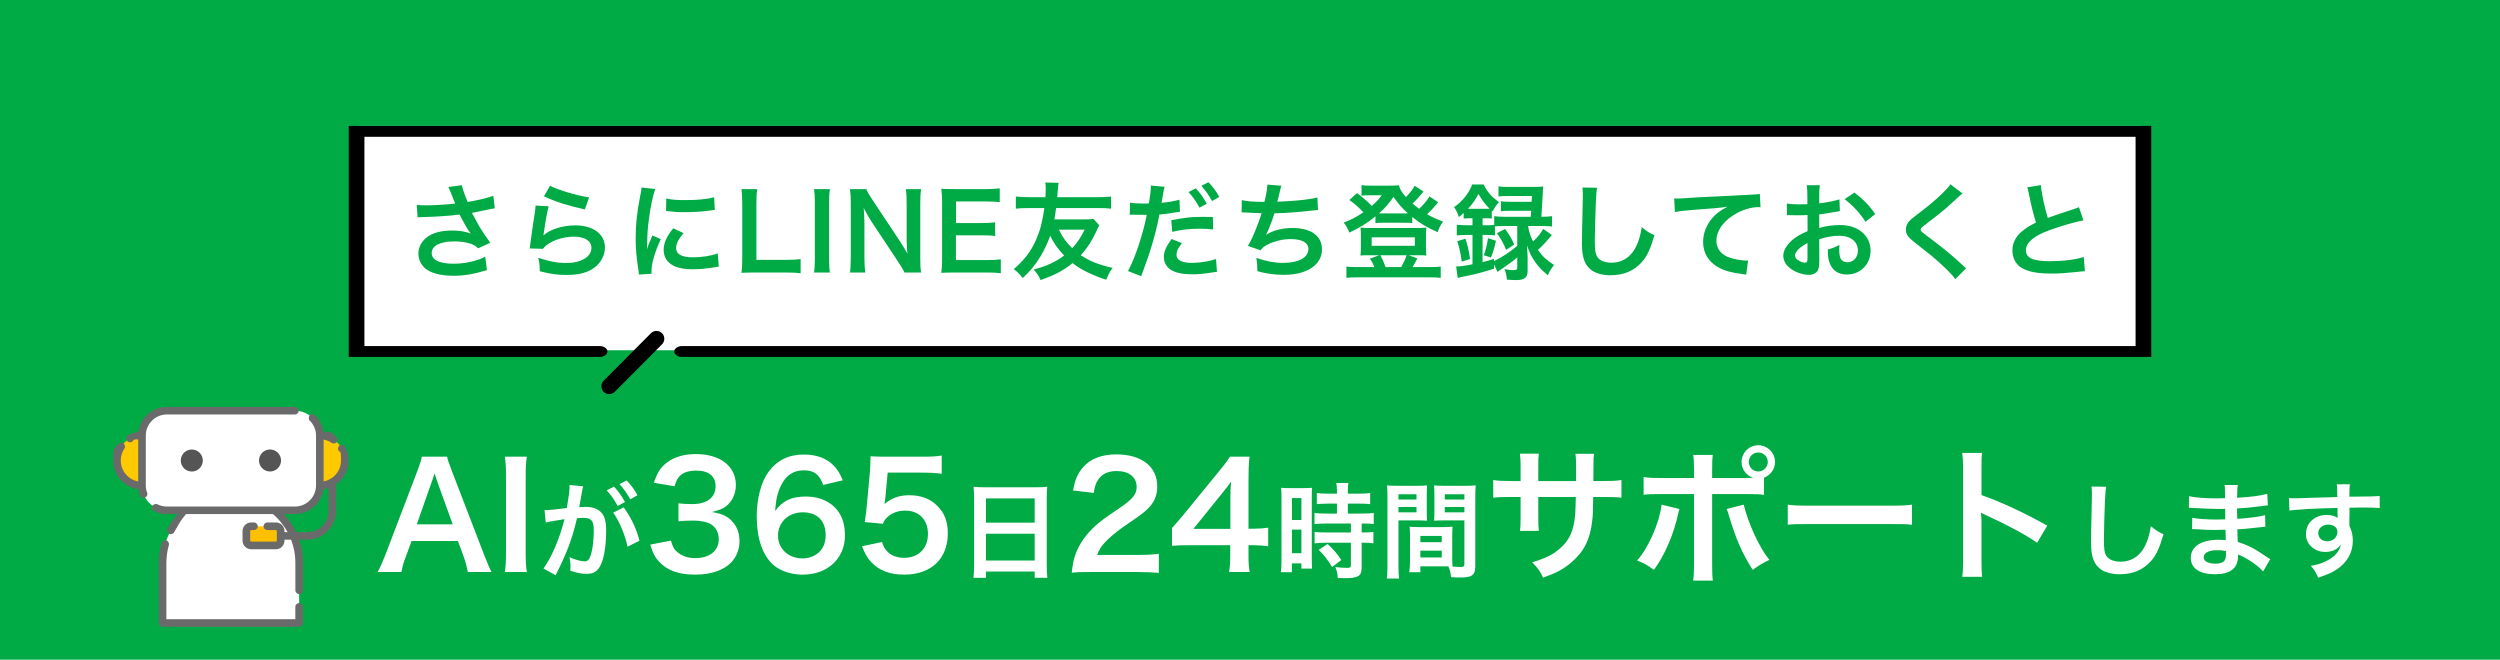
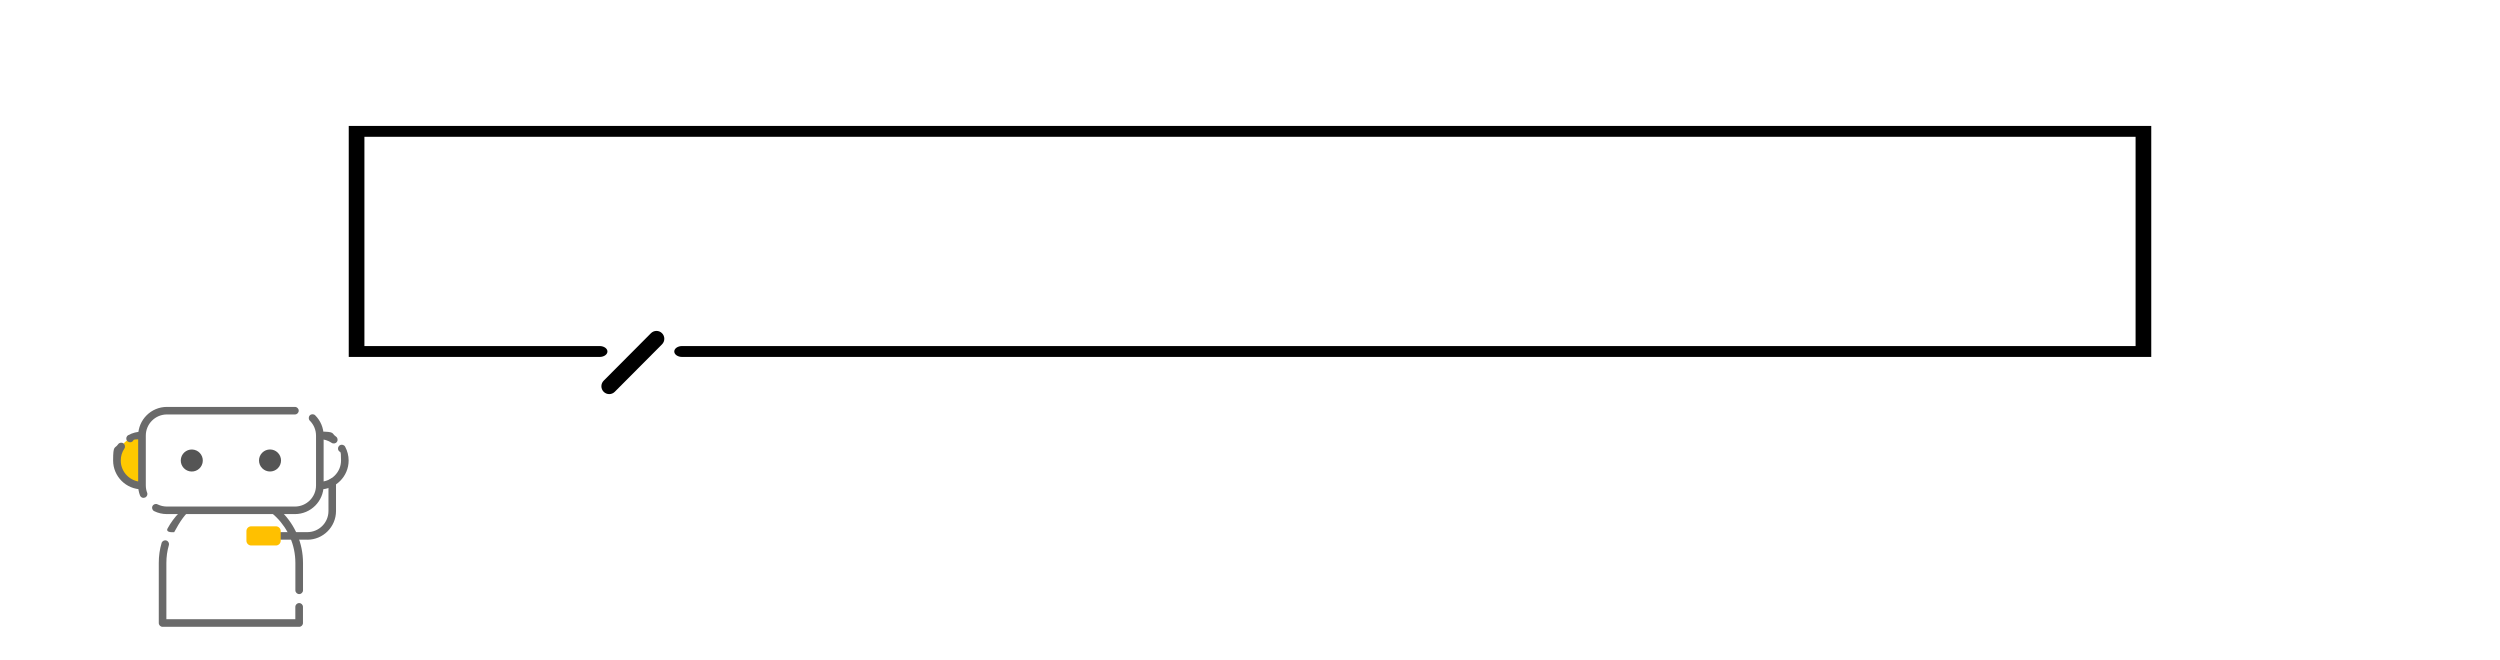
<svg xmlns="http://www.w3.org/2000/svg" width="811" height="214" viewBox="0 0 811 214" fill="none">
-   <rect width="811" height="214" fill="#00AB45" />
  <path d="M159.459 185.564H151.751C151.469 184.013 150.952 181.992 150.435 180.629L148.555 175.506H133.515L131.635 180.629C130.789 182.885 130.601 183.59 130.225 185.564H122.517C123.222 184.295 124.162 182.18 125.008 180.018L135.348 152.899C136.241 150.549 136.617 149.374 136.852 148.152H145.03C145.265 149.28 145.547 150.032 146.628 152.899L157.062 180.018C158.237 183.026 158.801 184.342 159.459 185.564ZM146.863 170.101L141.834 156.189C141.646 155.672 141.505 155.108 140.988 153.557C140.236 155.766 140.236 155.766 140.095 156.189L135.207 170.101H146.863ZM163.765 148.152H170.909C170.627 149.938 170.533 151.395 170.533 154.215V179.501C170.533 182.274 170.627 183.778 170.909 185.564H163.765C164.047 183.778 164.141 182.274 164.141 179.501V154.215C164.141 151.301 164.047 150.032 163.765 148.152ZM198.91 166.3L202.344 164.6C204.69 167.83 206.458 171.502 207.444 175.412L203.568 177.35C202.888 173.78 200.78 168.782 198.91 166.3ZM188.914 158.82L188.846 159.262C188.676 160.248 188.438 161.642 188.098 163.478C187.996 164.056 187.996 164.056 187.894 164.498C188.914 164.464 189.39 164.43 190.002 164.43C192.246 164.43 193.912 165.042 195.034 166.232C196.19 167.524 196.632 169.156 196.632 172.25C196.632 178.098 195.646 182.756 194.014 184.626C193.062 185.748 192.042 186.156 190.24 186.156C188.676 186.156 187.282 185.884 185.004 185.136C185.038 184.49 185.072 183.98 185.072 183.64C185.072 182.756 185.004 182.076 184.732 180.75C186.568 181.566 188.506 182.11 189.696 182.11C190.682 182.11 191.226 181.464 191.736 179.798C192.28 178.03 192.62 174.936 192.62 172.046C192.62 168.918 191.838 168 189.22 168C188.506 168 187.962 168.034 187.18 168.102C185.514 175.072 183.984 179.186 180.244 186.598L176.3 184.422C178.918 180.852 181.536 174.732 183.134 168.408C182.624 168.476 182.624 168.476 181.536 168.68L178.442 169.19C177.898 169.292 177.524 169.394 177.048 169.53L176.64 165.518C178.17 165.484 179.938 165.314 183.882 164.804C184.528 161.03 184.766 159.092 184.766 157.936C184.766 157.8 184.766 157.596 184.766 157.324L189.186 157.766C189.084 158.038 188.982 158.48 188.914 158.82ZM196.802 159.058L199.182 157.868C200.678 159.466 201.596 160.758 202.752 162.866L200.372 164.124C199.25 162.05 198.298 160.69 196.802 159.058ZM206.798 160.656L204.452 161.982C203.432 160.112 202.31 158.514 200.984 157.052L203.262 155.862C204.792 157.426 205.744 158.718 206.798 160.656ZM210.935 176.681L217.656 175.365C218.267 177.527 218.69 178.279 219.865 179.219C221.416 180.441 223.296 181.052 225.552 181.052C230.205 181.052 233.166 178.655 233.166 174.942C233.166 172.78 232.226 170.994 230.534 170.007C229.406 169.349 227.197 168.879 225.129 168.879C223.061 168.879 221.698 168.926 220.1 169.114V163.286C221.604 163.474 222.638 163.521 224.659 163.521C229.359 163.521 232.132 161.359 232.132 157.74C232.132 154.497 229.923 152.664 225.928 152.664C223.625 152.664 221.933 153.181 220.805 154.121C219.865 155.014 219.395 155.813 218.831 157.74L212.11 156.612C213.285 153.134 214.366 151.489 216.575 149.891C218.972 148.152 222.027 147.306 225.787 147.306C233.636 147.306 238.712 151.254 238.712 157.364C238.712 160.184 237.49 162.769 235.469 164.273C234.435 165.072 233.401 165.448 230.91 166.106C234.247 166.623 235.986 167.422 237.631 169.255C239.182 170.994 239.887 172.968 239.887 175.741C239.887 178.279 238.806 180.864 237.067 182.603C234.482 185.094 230.534 186.41 225.505 186.41C220.006 186.41 216.246 185 213.567 181.945C212.392 180.629 211.781 179.407 210.935 176.681ZM273.394 155.813L267.049 157.317C265.827 153.886 264.088 152.57 260.751 152.57C257.414 152.57 254.97 154.215 253.372 157.458C252.197 159.902 251.68 162.158 251.445 165.777C253.983 162.346 256.755 161.077 261.503 161.077C266.297 161.077 270.339 163.145 272.407 166.67C273.535 168.503 274.099 170.947 274.099 173.72C274.099 181.146 268.459 186.41 260.469 186.41C256.709 186.41 253.231 185.282 250.928 183.308C247.45 180.3 245.476 174.66 245.476 167.563C245.476 161.782 246.933 156.236 249.33 153.04C252.103 149.28 255.863 147.447 260.798 147.447C264.84 147.447 268.177 148.669 270.433 151.019C271.655 152.288 272.36 153.369 273.394 155.813ZM260.422 166.2C255.816 166.2 252.385 169.396 252.385 173.72C252.385 177.997 255.722 181.146 260.328 181.146C263.054 181.146 265.451 179.924 266.767 177.856C267.472 176.775 267.848 175.224 267.848 173.579C267.848 168.926 265.075 166.2 260.422 166.2ZM279.64 177.198L286.126 175.835C286.549 177.198 286.878 177.809 287.536 178.561C288.852 180.159 290.826 180.958 293.317 180.958C297.97 180.958 301.025 177.856 301.025 173.203C301.025 168.597 298.111 165.636 293.646 165.636C291.343 165.636 289.275 166.388 287.818 167.798C287.16 168.456 286.831 168.879 286.408 169.913L280.533 169.349C281.003 166.012 281.05 165.777 281.144 164.461L282.225 152.805C282.272 151.959 282.366 150.361 282.413 148.011C283.823 148.105 284.904 148.152 287.395 148.152H298.957C302.2 148.152 303.375 148.105 305.49 147.776V153.698C303.422 153.416 301.589 153.322 299.004 153.322H287.959L287.207 161.547C287.16 161.923 287.066 162.581 286.925 163.521C289.228 161.547 291.719 160.654 294.962 160.654C298.769 160.654 301.824 161.782 304.127 164.179C306.43 166.435 307.464 169.255 307.464 173.015C307.464 181.287 302.059 186.41 293.317 186.41C288.664 186.41 285.186 185.094 282.601 182.321C281.332 180.958 280.674 179.83 279.64 177.198ZM315.999 183.334V161.54C315.999 160.214 315.931 159.024 315.829 157.902C316.917 158.038 318.039 158.072 319.603 158.072H336.059C337.657 158.072 338.711 158.038 339.731 157.902C339.595 159.194 339.561 160.18 339.561 161.37V183.334C339.561 185.102 339.629 186.224 339.765 187.448H335.651V185.408H319.841V187.448H315.795C315.931 186.292 315.999 184.932 315.999 183.334ZM319.841 161.676V169.564H335.651V161.676H319.841ZM319.841 173.134V181.838H335.651V173.134H319.841ZM368.825 185.564H353.738C350.072 185.564 349.32 185.611 347.675 185.799C347.957 183.12 348.286 181.475 348.897 179.783C350.166 176.352 352.281 173.344 355.336 170.571C356.981 169.114 358.391 168.033 363.091 164.884C367.415 161.923 368.731 160.372 368.731 157.975C368.731 154.779 366.24 152.805 362.245 152.805C359.519 152.805 357.451 153.745 356.276 155.578C355.477 156.706 355.148 157.74 354.819 159.902L348.098 159.103C348.756 155.531 349.602 153.604 351.341 151.583C353.691 148.857 357.404 147.4 362.104 147.4C370.329 147.4 375.405 151.348 375.405 157.787C375.405 160.889 374.371 163.145 372.068 165.307C370.752 166.529 370.282 166.905 364.172 171.088C362.104 172.545 359.754 174.519 358.579 175.788C357.169 177.292 356.605 178.232 355.9 180.018H369.06C372.021 180.018 374.371 179.877 375.922 179.642V185.846C373.713 185.658 371.833 185.564 368.825 185.564ZM411.403 171.182V177.198C409.664 176.963 408.677 176.916 406.703 176.869H405.011V180.206C405.011 182.603 405.105 183.825 405.387 185.564H398.713C398.995 183.919 399.089 182.462 399.089 180.112V176.869H386.07C383.297 176.869 381.793 176.916 380.195 177.057V171.276C381.793 169.537 382.31 168.926 383.955 166.952L395.094 153.322C397.162 150.831 397.914 149.844 398.995 148.152H405.34C405.058 150.878 405.011 152.523 405.011 156.095V171.511H406.656C408.536 171.511 409.664 171.417 411.403 171.182ZM399.136 171.558V161.829C399.136 159.62 399.183 158.116 399.371 156.189C398.431 157.552 397.867 158.304 396.175 160.372L387.151 171.558H399.136ZM433.703 163.376H430.813C427.991 163.444 427.991 163.444 427.175 163.546V159.942C428.127 160.078 429.215 160.146 430.711 160.146H433.703V159.228C433.703 158.276 433.635 157.528 433.499 156.678H437.409C437.307 157.46 437.239 158.174 437.239 159.228V160.146H440.945C442.407 160.146 443.529 160.078 444.481 159.942V163.546C443.529 163.41 442.509 163.376 440.979 163.376H437.239V166.606H441.931C443.563 166.606 444.787 166.538 445.637 166.402V170.006C444.719 169.87 443.801 169.836 442.305 169.836H441.727V172.726H442.169C443.801 172.726 444.719 172.692 445.535 172.556V176.262C444.549 176.092 443.699 176.058 442.169 176.058H441.727V183.742C441.727 185.714 441.387 186.53 440.367 187.006C439.517 187.38 438.327 187.55 436.627 187.55C436.321 187.55 436.321 187.55 433.975 187.516C433.907 186.054 433.669 185.034 433.159 183.946C434.009 184.082 435.777 184.218 436.967 184.218C438.021 184.218 438.225 184.048 438.225 183.3V176.058H430.099C428.841 176.058 427.549 176.126 426.461 176.262V172.556C427.345 172.692 428.399 172.726 430.167 172.726H438.225V169.836H430.167C428.739 169.836 427.481 169.904 426.427 170.006V166.402C427.277 166.538 428.569 166.606 430.201 166.606H433.703V163.376ZM415.717 181.566V161.676C415.717 160.146 415.683 159.262 415.581 158.242C416.329 158.31 416.975 158.344 418.573 158.344H422.687C424.217 158.344 424.829 158.31 425.645 158.242C425.543 159.024 425.543 159.636 425.543 161.608V181.056C425.543 182.858 425.577 183.606 425.645 184.456H422.177V182.756H419.083V185.612H415.513C415.649 184.558 415.717 183.368 415.717 181.566ZM419.117 161.574V168.68H422.177V161.574H419.117ZM419.117 171.808V179.458H422.177V171.808H419.117ZM435.131 181.668L432.139 183.946C430.779 181.668 429.487 180.036 427.787 178.37L430.677 176.466C432.343 177.962 433.703 179.526 435.131 181.668ZM471.103 173.916V180.818C471.103 182.11 471.137 182.892 471.205 183.776C471.953 183.844 473.177 183.946 473.789 183.946C474.741 183.946 475.047 183.708 475.047 183.028V168.816H468.349C467.159 168.816 466.071 168.85 465.221 168.918C465.289 167.932 465.323 167.286 465.323 165.824V160.622C465.323 159.466 465.289 158.514 465.221 157.46C466.139 157.562 466.955 157.596 468.689 157.596H475.217C476.917 157.596 477.767 157.562 478.719 157.46C478.617 158.684 478.583 159.534 478.583 161.234V183.504C478.583 185.544 478.175 186.428 476.951 186.938C476.237 187.244 475.217 187.346 473.109 187.346C472.633 187.346 472.497 187.346 470.763 187.244C470.559 185.714 470.389 185.102 469.879 183.742C468.893 183.708 468.247 183.708 467.975 183.708H460.767V185.612H457.163C457.299 184.796 457.401 183.436 457.401 182.212V173.916C457.401 172.726 457.367 171.774 457.299 170.856C458.285 170.958 459.067 170.992 460.461 170.992H468.043C469.471 170.992 470.219 170.958 471.205 170.856C471.137 171.74 471.103 172.59 471.103 173.916ZM468.689 160.35V162.05H475.047V160.35H468.689ZM468.689 164.464V166.198H475.047V164.464H468.689ZM460.767 173.848V175.888H467.703V173.848H460.767ZM460.767 178.642V180.852H467.703V178.642H460.767ZM453.661 168.816V183.504C453.661 185.544 453.729 186.768 453.865 187.686H449.887C450.023 186.666 450.091 185.578 450.091 183.47V161.268C450.091 159.5 450.057 158.548 449.955 157.46C450.907 157.562 451.791 157.596 453.457 157.596H459.475C461.243 157.596 462.025 157.562 462.943 157.46C462.875 158.548 462.841 159.296 462.841 160.622V165.824C462.841 167.388 462.875 168.17 462.943 168.918C462.059 168.85 461.005 168.816 459.815 168.816H453.661ZM453.661 160.35V162.05H459.509V160.35H453.661ZM453.661 164.464V166.198H459.509V164.464H453.661ZM499.02 156.048H511.24L511.287 153.933V152.429C511.287 149.327 511.24 148.293 511.052 147.212H517.115C516.974 148.293 516.927 148.528 516.927 150.361C516.927 153.228 516.927 153.228 516.88 156.048H519.888C523.225 156.048 524.165 156.001 525.998 155.719V161.453C524.353 161.265 523.084 161.218 519.982 161.218H516.833C516.739 166.858 516.739 167.187 516.504 168.973C515.846 174.989 513.825 178.984 509.736 182.462C507.198 184.624 504.895 185.846 500.571 187.397C499.678 185.376 499.067 184.483 497.046 182.415C501.511 181.052 503.767 179.924 506.023 177.95C509.219 175.177 510.582 172.075 511.005 166.67C511.099 165.589 511.099 164.461 511.193 161.218H499.02V168.268C499.02 170.242 499.067 170.994 499.208 172.216H493.098C493.239 171.182 493.286 169.913 493.286 168.174V161.218H490.419C487.317 161.218 486.048 161.265 484.403 161.453V155.719C486.236 156.001 487.176 156.048 490.513 156.048H493.286V151.348C493.286 149.374 493.239 148.387 493.051 147.165H499.208C499.02 148.716 499.02 148.81 499.02 151.207V156.048ZM555.42 155.061H566.183C567.17 155.061 567.64 155.061 568.768 155.014C566.465 154.262 564.961 152.241 564.961 149.844C564.961 146.883 567.405 144.439 570.366 144.439C573.374 144.439 575.818 146.883 575.818 149.844C575.818 152.147 574.408 154.121 572.246 154.967V160.513C570.695 160.325 569.99 160.278 566.277 160.278H555.42V183.073C555.42 185.658 555.467 187.068 555.655 188.337H549.263C549.451 187.068 549.545 185.658 549.545 183.026V160.278H539.111C535.445 160.278 534.74 160.325 533.189 160.513V154.732C534.834 155.014 535.727 155.061 539.205 155.061H549.545V152.429C549.545 149.75 549.451 148.716 549.263 147.588H555.608C555.467 148.857 555.42 149.562 555.42 152.57V155.061ZM570.366 146.789C568.674 146.789 567.311 148.152 567.311 149.844C567.311 151.536 568.674 152.946 570.366 152.946C572.105 152.946 573.468 151.536 573.468 149.844C573.468 148.152 572.105 146.789 570.366 146.789ZM539.017 163.709L544.798 165.119C544.704 165.401 544.657 165.683 544.61 165.777C544.61 165.871 544.516 166.153 544.422 166.576C542.918 173.485 539.957 180.253 536.526 184.859C534.317 183.261 533.33 182.697 531.074 181.804C534.693 177.903 538.359 169.49 539.017 163.709ZM560.12 165.119L565.666 163.709C567.123 169.819 570.883 177.95 573.985 181.616C571.588 182.791 570.695 183.355 568.58 184.859C565.196 179.595 563.081 174.754 560.872 167.281C560.496 166.012 560.449 165.824 560.12 165.119ZM579.954 170.242V163.709C582.022 163.991 582.915 164.038 587.568 164.038H612.619C617.272 164.038 618.165 163.991 620.233 163.709V170.242C618.353 170.007 617.836 170.007 612.572 170.007H587.615C582.351 170.007 581.834 170.007 579.954 170.242ZM642.981 187.115H636.542C636.777 185.611 636.824 184.342 636.824 181.851V151.724C636.824 149.421 636.73 148.199 636.542 146.93H642.981C642.793 148.34 642.793 148.951 642.793 151.865V160.607C649.232 162.863 656.611 166.294 664.131 170.524L660.841 176.07C656.94 173.391 652.052 170.712 644.203 167.093C643.122 166.576 642.981 166.529 642.605 166.294C642.746 167.61 642.793 168.174 642.793 169.49V181.898C642.793 184.342 642.84 185.564 642.981 187.115ZM678.493 157.834L683.253 157.902C683.049 158.888 682.981 159.874 682.845 162.492C682.709 165.654 682.505 172.556 682.505 174.97C682.505 178.2 682.709 179.424 683.389 180.444C684.171 181.566 685.803 182.212 687.945 182.212C691.617 182.212 694.575 180.138 696.173 176.398C696.921 174.63 697.363 173.032 697.737 170.686C699.573 172.182 700.185 172.556 701.851 173.304C700.491 177.894 699.471 180.104 697.805 181.974C695.255 184.864 691.889 186.292 687.605 186.292C685.259 186.292 683.083 185.748 681.655 184.796C679.309 183.232 678.323 180.614 678.323 176.058C678.323 174.29 678.391 170.89 678.595 162.356C678.629 161.336 678.629 160.622 678.629 160.146C678.629 159.194 678.595 158.718 678.493 157.834ZM736.463 181.396L734.151 185.374C732.655 183.708 730.309 181.974 727.861 180.716C727.113 180.308 726.841 180.206 726.025 179.866C726.025 180.036 726.025 180.172 726.025 180.24C726.025 182.382 725.413 183.844 724.121 184.83C722.829 185.816 720.993 186.292 718.511 186.292C713.547 186.292 710.691 184.354 710.691 180.988C710.691 177.282 714.057 175.106 719.769 175.106C720.585 175.106 721.163 175.14 722.047 175.242C722.047 174.834 722.047 174.834 722.013 174.426C722.013 174.256 722.013 174.018 722.013 173.678C721.979 173.202 721.979 173.202 721.945 171.842C720.313 171.876 719.259 171.91 718.545 171.91C716.471 171.91 715.213 171.876 712.391 171.672C711.949 171.638 711.609 171.638 711.099 171.638L711.167 167.966C712.629 168.306 715.859 168.544 719.089 168.544C719.769 168.544 720.925 168.51 721.877 168.476C721.877 168.17 721.877 167.014 721.843 165.076C720.755 165.11 720.211 165.11 719.701 165.11C718.035 165.11 713.649 164.94 711.371 164.77C710.997 164.736 710.725 164.736 710.623 164.736C710.487 164.736 710.317 164.736 710.079 164.736L710.113 160.962C711.847 161.404 715.349 161.676 719.259 161.676C719.803 161.676 720.959 161.642 721.809 161.608C721.775 158.208 721.775 158.174 721.639 157.324H725.957C725.787 158.242 725.753 158.684 725.719 161.472C730.343 161.2 733.301 160.826 735.511 160.18L735.681 163.954C734.933 163.988 734.933 163.988 732.995 164.26C730.003 164.668 728.677 164.77 725.685 164.94C725.719 165.79 725.719 166.198 725.753 168.306C727.453 168.204 727.453 168.204 730.581 167.864C732.723 167.592 733.267 167.524 734.797 167.116L734.899 170.856C734.321 170.89 733.471 170.992 732.689 171.094C732.179 171.162 730.649 171.332 728.099 171.57C727.623 171.604 727.113 171.638 725.787 171.706C725.889 175.004 725.889 175.004 725.923 175.82C728.915 176.704 731.567 178.03 735.239 180.614C735.817 180.988 735.987 181.124 736.463 181.396ZM722.115 178.778C720.993 178.54 720.313 178.472 719.293 178.472C716.539 178.472 714.873 179.356 714.873 180.818C714.873 182.076 716.335 182.858 718.749 182.858C720.177 182.858 721.231 182.45 721.707 181.77C721.979 181.328 722.115 180.614 722.115 179.594C722.115 179.458 722.115 178.778 722.115 178.778ZM762.167 166.912L762.133 169.836C762.133 169.972 762.167 170.244 762.167 170.652C762.915 172.216 763.255 173.61 763.255 175.446C763.255 179.152 761.487 182.348 758.189 184.626C756.761 185.612 755.197 186.326 752.035 187.414C751.083 185.306 750.743 184.796 749.621 183.572C752.409 183.028 753.803 182.552 755.401 181.6C757.713 180.274 759.073 178.54 759.345 176.636C758.359 178.2 756.591 179.05 754.347 179.05C752.783 179.05 751.559 178.676 750.403 177.826C748.805 176.67 748.057 175.174 748.057 173.236C748.057 169.632 750.879 167.048 754.823 167.048C756.285 167.048 757.577 167.422 758.359 168.068C758.325 167.898 758.325 167.898 758.325 167.66C758.291 167.592 758.291 165.688 758.291 164.77C753.429 164.906 750.233 165.008 748.737 165.11C743.603 165.484 743.603 165.484 742.685 165.62L742.549 161.574C743.297 161.642 743.603 161.642 744.215 161.642C745.065 161.642 745.609 161.642 749.995 161.472C752.205 161.404 752.545 161.404 755.333 161.336C756.455 161.302 756.455 161.302 758.223 161.234C758.189 158.004 758.189 158.004 758.019 157.12L762.303 157.086C762.167 158.14 762.167 158.208 762.133 161.132C768.049 161.098 770.701 161.03 771.959 160.894L771.993 164.804C770.735 164.702 769.103 164.634 766.281 164.634C765.465 164.634 764.853 164.634 762.167 164.702V166.912ZM758.257 172.522C758.257 171.094 757.067 170.176 755.197 170.176C753.463 170.176 752.035 171.4 752.035 172.896C752.035 174.46 753.225 175.582 754.925 175.582C756.863 175.582 758.257 174.29 758.257 172.522Z" fill="white" />
-   <path d="M116.374 40.845H694.626V113.621H116.374V40.845Z" fill="white" />
  <path d="M113.132 40.845H697.868V115.793H221.273C219.87 115.793 218.732 115.001 218.732 114.026C218.732 113.049 219.869 112.258 221.273 112.258V112.257H692.784V44.379H118.216V112.258H194.511C195.915 112.258 197.053 113.048 197.053 114.026C197.053 115.002 195.915 115.793 194.511 115.793L113.132 115.793V40.845Z" fill="black" />
  <path d="M195.835 127.103C194.843 126.106 194.843 124.491 195.835 123.494L211.167 108.095C212.159 107.099 213.768 107.099 214.759 108.095C215.751 109.091 215.751 110.707 214.759 111.703L199.427 127.102C198.435 128.098 196.827 128.098 195.835 127.103Z" fill="black" />
-   <path d="M135.488 70.524L135.182 66.444C136.202 66.58 137.086 66.614 138.48 66.614C141.03 66.614 145.552 66.308 147.66 66.036C147.082 64.54 145.62 60.936 145.45 60.664L149.836 60.086C150.04 61.242 150.652 63.044 151.706 65.526C155.208 64.914 158.234 64.2 160.036 63.52L160.512 67.566C159.628 67.702 159.254 67.804 158.098 68.042C157.588 68.178 155.922 68.518 153.1 69.062C154.324 71.34 155.106 72.768 155.446 73.38C156.364 74.944 157.86 77.154 159.05 78.752L155.106 80.554C154.256 79.772 153.712 79.432 152.76 79.092C151.23 78.582 149.428 78.31 147.388 78.31C142.764 78.31 140.044 79.704 140.044 82.118C140.044 84.328 142.56 85.552 147.184 85.552C150.788 85.552 154.766 84.668 157.418 83.274L157.962 87.626C153.746 88.918 150.584 89.462 147.184 89.462C142.832 89.462 139.466 88.544 137.732 86.878C136.44 85.654 135.726 83.988 135.726 82.288C135.726 80.35 136.61 78.548 138.174 77.222C140.146 75.556 142.968 74.774 146.844 74.774C149.054 74.774 151.026 75.114 152.726 75.794C151.332 73.89 151.298 73.788 149.054 69.606C146.062 70.014 141.03 70.354 136.984 70.422C136.134 70.456 135.998 70.456 135.488 70.524ZM176.458 63.69L178.43 60.256C180.776 61.548 187.27 63.486 191.112 64.03L189.718 67.94C183.904 66.614 180.334 65.492 176.458 63.69ZM173.738 66.682L177.988 66.92C177.478 68.79 176.9 71.952 176.458 75.284C176.39 75.76 176.39 75.76 176.288 76.27L176.356 76.338C178.328 74.434 182.544 73.108 186.658 73.108C192.438 73.108 196.246 75.964 196.246 80.316C196.246 82.798 194.92 85.314 192.744 86.878C190.534 88.476 187.712 89.19 183.768 89.19C180.844 89.19 178.974 88.952 175.098 88C175.064 85.892 174.996 85.212 174.588 83.614C177.92 84.77 180.844 85.314 183.734 85.314C188.528 85.314 191.86 83.308 191.86 80.418C191.86 78.14 189.718 76.78 186.114 76.78C183.088 76.78 179.926 77.698 177.648 79.262C177.036 79.704 176.832 79.908 176.118 80.724L171.834 80.588C171.936 79.976 171.936 79.84 172.106 78.548C172.378 76.44 172.922 72.666 173.534 68.654C173.67 67.838 173.704 67.43 173.738 66.682ZM211.376 88.816L207.262 89.054C207.228 88.442 207.194 88.238 207.092 87.456C206.446 83.342 206.208 80.724 206.208 77.29C206.208 72.904 206.616 69.028 207.602 63.996C207.976 62.092 208.044 61.752 208.112 60.834L212.6 61.31C211.784 63.316 211.002 67.124 210.458 71.476C210.118 74.026 209.982 76.032 209.948 78.99C209.948 79.738 209.914 80.01 209.88 80.86C210.254 79.67 210.322 79.432 211.648 76.372L214.368 77.596C212.498 81.54 211.342 85.484 211.342 87.898C211.342 88.102 211.342 88.374 211.376 88.816ZM216.068 68.45L216.136 64.37C217.666 64.778 219.468 64.914 222.426 64.914C226.2 64.914 229.43 64.608 231.674 63.996L231.878 68.11C231.606 68.144 231.096 68.212 229.464 68.416C227.288 68.688 224.704 68.824 222.188 68.824C219.706 68.824 219.672 68.824 216.068 68.45ZM218.414 74.06L221.746 75.624C220.046 77.596 219.332 79.058 219.332 80.52C219.332 82.458 221.202 83.478 224.738 83.478C227.73 83.478 230.688 83.002 232.83 82.186L233.17 86.504C232.694 86.538 232.558 86.572 231.776 86.708C229.056 87.15 226.982 87.354 224.738 87.354C220.522 87.354 217.802 86.402 216.306 84.396C215.66 83.546 215.286 82.288 215.286 81.064C215.286 78.854 216.306 76.576 218.414 74.06ZM259.724 84.056V88.646C258.5 88.476 257.31 88.408 254.896 88.408H244.832C242.928 88.408 241.738 88.442 240.514 88.51C240.718 87.252 240.786 85.994 240.786 84.022V66.376C240.786 64.03 240.718 62.806 240.514 61.344H245.648C245.444 62.738 245.376 63.86 245.376 66.342V84.294H254.896C257.208 84.294 258.296 84.226 259.724 84.056ZM264.062 61.344H269.23C269.026 62.636 268.958 63.69 268.958 65.73V84.022C268.958 86.028 269.026 87.116 269.23 88.408H264.062C264.266 87.116 264.334 86.028 264.334 84.022V65.73C264.334 63.622 264.266 62.704 264.062 61.344ZM298.809 88.408H293.437C292.859 87.252 292.247 86.266 291.261 84.77L282.489 71.544C281.843 70.524 280.993 69.062 280.177 67.464C280.211 67.94 280.211 67.94 280.313 69.198C280.347 69.844 280.415 71.374 280.415 72.156V83.308C280.415 85.586 280.517 87.184 280.687 88.408H275.723C275.893 87.286 275.995 85.586 275.995 83.274V65.73C275.995 63.962 275.927 62.738 275.723 61.344H281.027C281.333 62.194 281.945 63.214 283.101 64.948L291.703 77.902C292.519 79.126 293.607 80.894 294.355 82.254C294.219 80.928 294.117 78.888 294.117 77.46V66.036C294.117 64.03 294.049 62.636 293.845 61.344H298.809C298.605 62.704 298.537 63.962 298.537 66.036V84.022C298.537 85.926 298.605 87.218 298.809 88.408ZM324.658 84.124V88.646C323.434 88.476 322.346 88.408 320.272 88.408H309.664C307.624 88.408 306.706 88.442 305.346 88.51C305.55 87.15 305.618 86.028 305.618 84.022V65.628C305.618 63.86 305.55 62.84 305.346 61.242C306.706 61.31 307.59 61.344 309.664 61.344H319.932C321.632 61.344 322.754 61.276 324.318 61.106V65.594C323.026 65.424 321.938 65.356 319.932 65.356H310.14V72.36H318.402C320.17 72.36 321.326 72.292 322.822 72.122V76.576C321.428 76.372 320.51 76.338 318.402 76.338H310.106V84.362H320.306C322.21 84.362 323.196 84.294 324.658 84.124ZM354.7 71L356.604 73.074C356.4 73.414 356.23 73.754 355.652 75.046C354.292 78.038 352.796 80.384 350.62 82.798C353.51 84.736 356.434 85.892 360.956 86.912C360.038 88.068 359.528 89.054 358.882 90.754C356.876 90.142 354.734 89.258 352.728 88.306C350.858 87.388 349.498 86.572 347.934 85.348C346.574 86.47 345.282 87.354 343.65 88.238C341.848 89.224 340.726 89.7 337.564 90.856C336.85 89.292 336.442 88.714 335.32 87.422C339.332 86.402 342.528 84.94 345.214 82.9C343.174 80.758 341.712 78.718 340.692 76.474C339.876 78.786 338.924 80.826 337.496 83.24C335.864 85.926 334.266 87.898 331.75 90.21C330.73 88.884 330.152 88.272 328.86 87.32C332.43 84.192 334.402 81.608 336.102 77.766C337.428 74.74 338.142 72.02 338.788 67.498H333.688C331.818 67.498 330.322 67.566 329.54 67.702V63.758C330.764 63.894 331.954 63.962 333.688 63.962H339.128C339.196 63.18 339.23 61.854 339.23 61.038C339.23 60.392 339.196 59.848 339.094 59.202L343.412 59.304C343.31 59.95 343.208 60.766 343.14 61.718C343.038 63.01 343.038 63.282 342.97 63.962H356.264C357.998 63.962 359.188 63.894 360.412 63.758V67.702C359.222 67.532 358.202 67.498 356.264 67.498H342.596C342.392 69.13 342.29 69.742 342.052 71.17H351.674C353.204 71.17 353.952 71.136 354.7 71ZM351.844 74.502H343.514C344.67 76.95 345.894 78.65 347.832 80.52C349.464 78.752 350.79 76.78 351.844 74.502ZM366.498 69.674L366.566 65.73C367.79 65.934 369.15 66.036 371.122 66.036C371.53 66.036 371.904 66.036 372.686 66.002C372.992 64.37 373.332 61.752 373.332 60.8C373.332 60.664 373.332 60.46 373.298 60.188L377.786 60.596C377.582 61.344 377.548 61.514 377.242 63.248C377.174 63.656 377.106 64.132 377.004 64.744C376.97 64.914 376.902 65.186 376.8 65.798C379.01 65.594 381.016 65.254 382.614 64.778L382.784 68.688C382.614 68.722 382.512 68.722 382.478 68.722L381.696 68.858C379.418 69.266 376.936 69.572 376.12 69.572C374.862 76.134 373.162 81.812 370.204 89.598L365.92 87.932C368.13 83.988 370.85 75.794 372.006 69.708C371.836 69.708 371.7 69.708 371.666 69.708L370.918 69.674H369.286C369.252 69.674 368.946 69.674 368.504 69.674C368.028 69.64 367.416 69.64 367.144 69.64C366.974 69.64 366.804 69.64 366.498 69.674ZM385.538 62.296L387.918 61.106C389.414 62.704 390.332 63.996 391.488 66.104L389.108 67.362C387.986 65.288 387.034 63.928 385.538 62.296ZM393.46 70.388L393.528 74.434C391.896 74.264 390.944 74.196 389.244 74.196C385.878 74.196 383.634 74.434 380.268 75.216L379.962 71.442C384.756 70.524 386.422 70.354 390.094 70.354C391.114 70.354 391.896 70.354 393.46 70.388ZM380.064 77.528L383.43 78.888C382.07 80.622 381.662 81.438 381.662 82.662C381.662 84.396 383.362 85.28 386.762 85.28C389.244 85.28 392.508 84.736 394.48 84.022L394.786 88.17C394.174 88.238 394.004 88.272 393.12 88.408C390.298 88.85 388.802 88.986 386.796 88.986C383.77 88.986 381.594 88.544 379.962 87.626C378.5 86.776 377.548 85.144 377.548 83.444C377.548 81.642 378.194 80.112 380.064 77.528ZM395.534 63.894L393.188 65.22C392.168 63.35 391.046 61.752 389.72 60.29L391.998 59.1C393.528 60.664 394.48 61.956 395.534 63.894ZM402.776 68.892L402.844 64.914C404.408 65.322 406.686 65.492 410.188 65.492C410.834 62.772 411.072 61.344 411.14 59.882L415.696 60.256C415.492 60.868 415.492 60.868 415.152 62.228C414.54 64.778 414.54 64.778 414.336 65.424C416.92 65.356 420.762 65.084 423.006 64.812C425.522 64.506 426.168 64.37 427.358 64.03L427.562 68.144C426.78 68.178 426.474 68.212 425.59 68.314C420.66 68.858 417.668 69.096 413.418 69.198C412.704 71.612 411.412 74.876 410.732 76.1V76.168C413.01 74.706 415.968 73.958 419.3 73.958C425.284 73.958 428.854 76.542 428.854 80.86C428.854 85.892 423.992 89.156 416.546 89.156C413.52 89.156 410.528 88.748 407.876 87.966C407.876 86.028 407.842 85.348 407.536 83.648C410.596 84.736 413.452 85.28 416.308 85.28C421.238 85.28 424.434 83.546 424.434 80.826C424.434 78.718 422.394 77.562 418.722 77.562C416.206 77.562 413.588 78.174 411.412 79.228C410.154 79.84 409.542 80.35 408.93 81.2L404.816 79.772C405.326 78.956 405.904 77.902 406.414 76.712C407.536 74.128 408.794 70.83 409.27 69.164C407.468 69.13 405.938 69.062 404.136 68.926C403.66 68.892 403.32 68.892 403.048 68.892C403.014 68.892 402.912 68.892 402.776 68.892ZM463.738 63.724L466.56 65.628C466.288 65.9 466.254 65.934 465.948 66.342C465.132 67.328 463.976 68.552 462.956 69.504C464.622 70.456 465.812 71 468.124 71.918C467.274 73.074 466.9 73.788 466.356 75.318C462.786 73.72 460.95 72.632 458.128 70.388V72.394C457.448 72.292 457.006 72.258 455.85 72.258H448.336C447.452 72.258 446.806 72.292 446.194 72.394V70.184C443.338 72.496 441.468 73.652 437.728 75.454C437.15 73.992 436.64 73.108 435.892 72.224C438.34 71.272 439.972 70.422 442.284 68.858C440.516 67.022 439.564 66.206 437.728 64.88L440.244 62.636C442.114 64.064 443.576 65.322 445.004 66.784C446.602 65.39 447.146 64.812 448.234 63.35H443.746C443.066 63.35 442.454 63.384 441.672 63.486V60.052C442.522 60.188 443.066 60.222 444.494 60.222H450.886C452.484 60.222 453.096 60.188 453.81 60.086C454.184 61.48 454.66 62.296 456.088 63.928C457.346 62.636 458.332 61.344 458.944 60.256L461.766 62.126C460.882 63.316 459.42 64.914 458.264 66.036C459.114 66.784 459.522 67.124 460.372 67.736C461.834 66.376 462.99 64.982 463.738 63.724ZM448.54 69.232H455.884C456.054 69.232 456.054 69.232 456.734 69.232C454.898 67.6 453.742 66.24 452.042 63.894C450.546 66.07 449.254 67.532 447.35 69.232C447.758 69.232 447.86 69.232 448.54 69.232ZM440.074 86.64H445.82C445.514 85.756 444.936 84.634 444.426 83.886L447.418 82.798H443.78C442.658 82.798 441.944 82.832 441.332 82.9C441.434 81.982 441.468 81.404 441.468 80.418V76.134C441.468 75.25 441.434 74.604 441.332 73.822C442.216 73.924 442.896 73.958 444.018 73.958H460.066C461.256 73.958 461.902 73.924 462.718 73.822C462.616 74.57 462.582 75.114 462.582 76.1V80.418C462.582 81.574 462.616 82.118 462.718 82.9C462.072 82.832 461.392 82.798 460.27 82.798H456.972L459.794 83.818C459.25 84.838 458.468 86.3 458.23 86.64H464.044C465.642 86.64 466.39 86.606 467.376 86.47V90.142C466.356 90.006 465.472 89.972 463.84 89.972H440.312C438.68 89.972 437.83 90.006 436.776 90.142V86.47C437.762 86.606 438.476 86.64 440.074 86.64ZM449.492 86.64H454.558C455.306 85.314 455.986 83.852 456.292 82.798H447.792C448.506 84.124 448.982 85.246 449.492 86.64ZM444.97 76.984V79.738H458.978V76.984H444.97ZM483.662 83.546L481.35 82.798C482.064 80.758 482.404 79.398 482.71 77.256L485.294 78.106C484.818 80.282 484.41 81.676 483.662 83.546ZM485.6 75.658L488.252 74.264C489.85 76.508 490.292 77.222 491.21 79.33L488.592 81.064C487.674 78.854 486.892 77.392 485.6 75.658ZM477.678 70.796H476.828C476.08 70.796 475.57 70.83 474.822 70.898V69.096C474.176 69.674 473.972 69.844 473.258 70.422C472.816 69.028 472.476 68.314 471.694 67.192C474.482 65.254 476.488 62.738 477.576 59.848H481.316C482.472 62.262 483.73 63.724 486.28 65.56C485.328 66.614 484.852 67.328 484.206 68.586L483.934 68.348V70.898C483.186 70.796 482.88 70.796 481.928 70.796H480.942V73.074H482.302C483.322 73.074 484.07 73.04 484.716 72.938V70.116C485.668 70.252 486.62 70.32 487.98 70.32H496.582C496.65 69.3 496.684 68.96 496.718 68.382H489.986C488.456 68.382 487.742 68.416 486.892 68.518V65.288C487.742 65.424 488.388 65.458 489.986 65.458H496.854C496.922 64.608 496.922 64.506 496.956 63.588H489.34C487.912 63.588 486.926 63.622 486.11 63.724V60.46C487.062 60.596 487.98 60.63 489.51 60.63H497.5C498.894 60.63 499.812 60.596 500.628 60.494C500.526 61.276 500.526 61.276 500.424 63.792C500.322 65.56 500.152 68.552 500.016 70.32H500.22C501.648 70.32 502.566 70.252 503.484 70.116V73.482C502.566 73.38 501.512 73.312 500.254 73.312H495.698C496.004 75.182 496.344 76.27 497.33 78.344C498.86 76.882 499.71 75.862 500.628 74.264L503.416 76.236C501.716 78.31 500.288 79.874 498.894 81.064C500.39 83.172 501.716 84.43 504.13 85.96C503.212 87.116 502.736 87.898 502.09 89.292C499.914 87.422 499.03 86.47 497.942 84.906C496.82 83.308 496.276 82.186 495.358 79.636C495.426 80.316 495.494 81.574 495.562 83.41V87.762C495.562 90.04 494.576 90.856 491.822 90.856C491.074 90.856 490.156 90.822 488.83 90.72C488.694 89.156 488.524 88.442 488.048 87.286C489.136 87.524 490.088 87.626 490.7 87.626C491.958 87.626 492.196 87.49 492.196 86.742V83.512C491.006 84.498 490.802 84.702 489.782 85.416C489.204 85.824 489.204 85.824 486.892 87.422C486.348 87.796 486.348 87.796 485.77 88.204L484.682 85.79V87.15C481.214 88.272 478.63 88.952 475.57 89.564C473.972 89.87 473.938 89.87 472.884 90.176L472.374 86.436C473.768 86.436 474.992 86.266 477.678 85.722V76.202H475.91C474.482 76.202 473.428 76.27 472.578 76.372V72.904C473.462 73.006 474.516 73.074 475.944 73.074H477.678V70.796ZM492.196 73.312H487.98C486.654 73.312 485.77 73.346 484.954 73.448V76.372C484.206 76.236 483.526 76.202 482.302 76.202H480.942V85.042C482.234 84.736 482.846 84.532 484.648 83.988V84.702C487.368 83.376 489.646 81.88 492.196 79.772V73.312ZM476.216 67.736H476.896H481.962C482.574 67.736 482.778 67.736 483.22 67.702C481.724 66.206 480.772 64.948 479.616 62.908C478.596 64.846 477.678 66.172 476.216 67.736ZM476.896 84.022L474.176 84.872C473.904 82.526 473.53 80.826 472.748 78.242L475.4 77.426C476.114 79.602 476.454 81.166 476.896 84.022ZM513.344 60.834L518.104 60.902C517.9 61.888 517.832 62.874 517.696 65.492C517.56 68.654 517.356 75.556 517.356 77.97C517.356 81.2 517.56 82.424 518.24 83.444C519.022 84.566 520.654 85.212 522.796 85.212C526.468 85.212 529.426 83.138 531.024 79.398C531.772 77.63 532.214 76.032 532.588 73.686C534.424 75.182 535.036 75.556 536.702 76.304C535.342 80.894 534.322 83.104 532.656 84.974C530.106 87.864 526.74 89.292 522.456 89.292C520.11 89.292 517.934 88.748 516.506 87.796C514.16 86.232 513.174 83.614 513.174 79.058C513.174 77.29 513.242 73.89 513.446 65.356C513.48 64.336 513.48 63.622 513.48 63.146C513.48 62.194 513.446 61.718 513.344 60.834ZM543.338 68.79L543.1 64.37C543.848 64.404 544.222 64.404 544.392 64.404C545.004 64.404 545.004 64.404 550.002 64.064C551.906 63.962 557.55 63.656 566.968 63.214C569.756 63.078 570.266 63.044 570.878 62.874L571.116 67.226C570.742 67.192 570.742 67.192 570.402 67.192C568.362 67.192 565.846 67.872 563.67 69.028C559.352 71.272 556.802 74.672 556.802 78.106C556.802 80.758 558.468 82.798 561.324 83.648C562.99 84.158 565.166 84.532 566.39 84.532C566.424 84.532 566.73 84.532 567.07 84.498L566.458 89.122C566.05 89.02 565.88 88.986 565.302 88.918C561.562 88.442 559.42 87.83 557.346 86.674C554.218 84.906 552.484 82.016 552.484 78.48C552.484 75.59 553.64 72.734 555.714 70.456C557.006 69.062 558.23 68.178 560.44 67.056C557.686 67.464 556.36 67.566 548.982 68.11C546.704 68.28 544.664 68.518 543.338 68.79ZM590.156 77.596L590.19 84.294C590.19 85.688 590.122 86.504 589.918 87.184C589.612 88.374 588.388 89.156 586.79 89.156C584.648 89.156 582.064 88.204 580.364 86.742C579.14 85.688 578.494 84.362 578.494 82.9C578.494 81.302 579.548 79.5 581.418 77.868C582.642 76.814 584.138 75.93 586.382 74.978L586.348 69.742C586.076 69.742 586.076 69.742 584.954 69.81C584.444 69.844 583.968 69.844 583.118 69.844C582.608 69.844 581.656 69.81 581.248 69.81C580.806 69.776 580.5 69.776 580.398 69.776C580.262 69.776 579.99 69.776 579.684 69.81L579.65 66.002C580.602 66.206 581.962 66.308 583.764 66.308C584.104 66.308 584.478 66.308 584.954 66.274C585.77 66.24 585.94 66.24 586.314 66.24V63.996C586.314 62.058 586.28 61.174 586.11 60.086H590.36C590.19 61.174 590.156 61.888 590.156 63.792V65.968C592.706 65.662 594.984 65.22 596.718 64.676L596.854 68.484C596.242 68.586 595.596 68.688 593.25 69.096C592.128 69.3 591.448 69.402 590.156 69.538V73.958C592.468 73.278 594.61 73.006 597.092 73.006C602.77 73.006 606.816 76.474 606.816 81.302C606.816 85.722 603.518 89.054 599.098 89.054C596.344 89.054 594.406 87.728 593.522 85.28C593.08 84.124 592.944 83.002 592.944 80.928C594.678 80.452 595.256 80.214 596.718 79.432C596.65 80.078 596.65 80.384 596.65 80.928C596.65 82.356 596.786 83.274 597.126 83.92C597.5 84.634 598.316 85.076 599.268 85.076C601.274 85.076 602.702 83.478 602.702 81.302C602.702 78.378 600.322 76.474 596.684 76.474C594.644 76.474 592.57 76.848 590.156 77.596ZM586.348 83.784V78.82C583.798 80.18 582.302 81.676 582.302 82.9C582.302 83.478 582.642 83.988 583.424 84.464C584.104 84.94 584.954 85.212 585.6 85.212C586.178 85.212 586.348 84.906 586.348 83.784ZM608.312 69.436L605.184 71.952C603.484 69.266 601.002 66.58 598.384 64.608L601.58 62.466C604.538 64.744 606.51 66.784 608.312 69.436ZM632.724 59.78L636.634 62.772C636.056 63.18 635.41 63.758 632.452 66.512C630.718 68.11 628.338 70.014 624.36 73.04C623.306 73.822 623.068 74.094 623.068 74.468C623.068 74.978 623.136 75.046 626.128 77.29C631.432 81.302 632.418 82.152 636.838 86.164C637.178 86.504 637.382 86.674 637.824 87.014L634.322 90.55C633.438 89.326 632.214 88.034 629.902 85.892C627.488 83.648 626.366 82.73 621.13 78.65C618.886 76.916 618.274 75.998 618.274 74.434C618.274 73.414 618.648 72.496 619.396 71.68C619.838 71.204 619.872 71.17 622.388 69.232C626.06 66.444 627.964 64.812 630.242 62.602C631.772 61.072 632.146 60.63 632.724 59.78ZM657.646 60.766L662.066 60.052C662.202 62.33 663.222 67.226 664.31 70.694C666.52 69.878 666.52 69.878 673.116 67.702C673.728 67.498 673.898 67.43 674.408 67.192L675.87 71.476C672.912 72.054 668.458 73.346 664.65 74.74C659.686 76.576 657.204 78.752 657.204 81.2C657.204 83.682 659.516 84.736 664.99 84.736C669.24 84.736 673.422 84.226 675.972 83.342L676.346 88C675.598 88 675.428 88.034 673.592 88.238C669.92 88.612 668.016 88.748 665.636 88.748C660.91 88.748 657.952 88.17 655.776 86.878C653.906 85.756 652.818 83.648 652.818 81.2C652.818 78.922 653.906 76.746 655.844 75.114C657.17 73.992 658.258 73.312 660.468 72.19C659.618 69.436 659.04 67.158 658.19 62.976C657.85 61.344 657.816 61.276 657.646 60.766Z" fill="#00AB45" />
  <path fill-rule="evenodd" clip-rule="evenodd" d="M52.747 182.608C52.747 170.388 62.676 160.46 74.895 160.46C87.115 160.46 97.043 170.388 97.043 182.608V202.105H52.747V182.608Z" fill="white" />
  <path d="M97.058 203.344H52.747C52.07 203.344 51.508 202.796 51.508 202.105V182.608C51.508 180.389 51.81 178.213 52.416 176.167C52.603 175.518 53.295 175.144 53.943 175.331C54.592 175.518 54.966 176.21 54.779 176.858C54.246 178.688 53.972 180.619 53.972 182.608V200.865H95.804V196.874C95.804 196.197 96.352 195.635 97.043 195.635C97.735 195.635 98.283 196.182 98.283 196.874V202.105C98.283 202.782 97.735 203.344 97.043 203.344H97.058Z" fill="#6A6A6A" />
-   <path d="M97.058 192.724C96.381 192.724 95.819 192.176 95.819 191.484V182.608C95.819 171.08 86.438 161.685 74.895 161.685C63.353 161.685 60.168 165.878 56.508 172.636C56.177 173.241 55.427 173.458 54.837 173.126C54.231 172.795 54.015 172.045 54.347 171.455C58.453 163.904 66.321 159.22 74.91 159.22C87.807 159.22 98.297 169.711 98.297 182.608V191.484C98.297 192.162 97.75 192.724 97.058 192.724Z" fill="#6A6A6A" />
-   <path d="M109.49 155.134C112.664 151.96 112.664 146.814 109.49 143.64C106.316 140.466 101.17 140.466 97.997 143.64C94.823 146.814 94.823 151.96 97.997 155.134C101.17 158.308 106.316 158.308 109.49 155.134Z" fill="#FFC900" />
+   <path d="M97.058 192.724C96.381 192.724 95.819 192.176 95.819 191.484V182.608C95.819 171.08 86.438 161.685 74.895 161.685C63.353 161.685 60.168 165.878 56.508 172.636C54.231 172.795 54.015 172.045 54.347 171.455C58.453 163.904 66.321 159.22 74.91 159.22C87.807 159.22 98.297 169.711 98.297 182.608V191.484C98.297 192.162 97.75 192.724 97.058 192.724Z" fill="#6A6A6A" />
  <path d="M103.744 158.745C98.585 158.745 94.378 154.537 94.378 149.378C94.378 144.22 98.585 140.012 103.744 140.012C108.903 140.012 107.419 140.56 108.975 141.611C109.537 141.986 109.696 142.764 109.307 143.326C108.932 143.888 108.154 144.047 107.592 143.658C106.439 142.88 105.113 142.476 103.73 142.476C99.926 142.476 96.828 145.574 96.828 149.378C96.828 153.183 99.926 156.281 103.73 156.281C107.534 156.281 110.632 153.183 110.632 149.378C110.632 145.574 110.344 147.102 109.797 146.093C109.465 145.488 109.696 144.738 110.301 144.421C110.906 144.09 111.655 144.321 111.972 144.926C112.707 146.295 113.096 147.837 113.096 149.393C113.096 154.552 108.889 158.759 103.73 158.759L103.744 158.745Z" fill="#6A6A6A" />
  <path d="M53.984 151.22C54.994 146.847 52.267 142.483 47.894 141.473C43.52 140.464 39.156 143.19 38.147 147.564C37.137 151.937 39.864 156.301 44.237 157.311C48.611 158.321 52.975 155.594 53.984 151.22Z" fill="#FFC900" />
  <path d="M46.061 158.745C40.902 158.745 36.694 154.552 36.694 149.378C36.694 144.205 37.242 145.689 38.294 144.148C38.669 143.586 39.447 143.427 40.009 143.816C40.571 144.191 40.729 144.969 40.34 145.531C39.577 146.669 39.173 147.995 39.173 149.393C39.173 153.197 42.271 156.295 46.075 156.295C49.88 156.295 52.978 153.197 52.978 149.393C52.978 145.589 49.88 142.49 46.075 142.49C42.271 142.49 43.799 142.764 42.79 143.326C42.185 143.658 41.435 143.427 41.118 142.836C40.787 142.231 41.017 141.482 41.608 141.165C42.992 140.415 44.49 140.026 46.075 140.026C51.234 140.026 55.442 144.234 55.442 149.393C55.442 154.552 51.234 158.759 46.075 158.759L46.061 158.745Z" fill="#6A6A6A" />
  <path fill-rule="evenodd" clip-rule="evenodd" d="M103.744 141.309C103.744 136.856 100.127 133.239 95.675 133.239H54.145C49.678 133.239 46.075 136.856 46.075 141.309V157.462C46.075 161.915 49.692 165.532 54.145 165.532H95.675C100.127 165.532 103.744 161.915 103.744 157.462V141.309Z" fill="white" />
  <path d="M46.565 161.512C46.075 161.512 45.6 161.209 45.413 160.719C45.023 159.696 44.822 158.601 44.822 157.462V141.309C44.836 136.179 49.001 132 54.145 132H95.675C96.352 132 96.899 132.548 96.899 133.225C96.899 133.902 96.352 134.45 95.675 134.45H54.145C50.37 134.45 47.3 137.519 47.3 141.294V157.448C47.3 158.284 47.444 159.091 47.733 159.826C47.977 160.46 47.66 161.166 47.026 161.411C46.882 161.468 46.738 161.497 46.594 161.497L46.565 161.512Z" fill="#6A6A6A" />
  <path d="M95.675 166.771H54.145C52.704 166.771 51.321 166.454 50.024 165.82C49.419 165.518 49.159 164.783 49.462 164.178C49.764 163.572 50.499 163.313 51.105 163.616C52.056 164.077 53.079 164.322 54.145 164.322H95.675C99.45 164.322 102.519 161.252 102.519 157.477V141.323C102.519 139.508 101.813 137.779 100.516 136.482C100.041 136.006 100.041 135.214 100.516 134.738C100.992 134.262 101.784 134.262 102.26 134.738C104.018 136.51 104.984 138.845 104.984 141.309V157.463C104.984 162.593 100.805 166.771 95.675 166.771Z" fill="#6A6A6A" />
  <path d="M99.71 175.071H91.064C90.386 175.071 89.839 174.524 89.839 173.847C89.839 173.169 90.386 172.622 91.064 172.622H99.71C103.485 172.622 106.554 169.552 106.554 165.777V156.454C106.554 155.776 107.102 155.229 107.779 155.229C108.456 155.229 109.004 155.776 109.004 156.454V165.777C109.004 170.907 104.825 175.086 99.695 175.086L99.71 175.071Z" fill="#6A6A6A" />
  <path d="M65.693 150.214C66.147 148.294 64.959 146.368 63.038 145.914C61.117 145.46 59.192 146.649 58.738 148.57C58.284 150.491 59.473 152.416 61.394 152.87C63.314 153.324 65.239 152.135 65.693 150.214Z" fill="#555555" />
  <path d="M90.122 151.909C91.517 150.514 91.517 148.251 90.122 146.855C88.726 145.46 86.463 145.46 85.068 146.855C83.672 148.251 83.672 150.514 85.068 151.909C86.463 153.305 88.726 153.305 90.122 151.909Z" fill="#555555" />
  <path fill-rule="evenodd" clip-rule="evenodd" d="M91.064 172.29C91.064 171.426 90.357 170.734 89.507 170.734H81.495C80.631 170.734 79.939 171.426 79.939 172.29V175.403C79.939 176.268 80.631 176.959 81.495 176.959H89.507C90.357 176.959 91.064 176.268 91.064 175.403V172.29Z" fill="#FFC000" />
-   <path d="M89.493 178.184H81.481C79.939 178.184 78.685 176.93 78.685 175.389V172.276C78.685 170.734 79.939 169.48 81.481 169.48H82.374C83.052 169.48 83.614 170.028 83.614 170.72C83.614 171.411 83.066 171.959 82.374 171.959H81.481C81.293 171.959 81.164 172.103 81.164 172.276V175.389C81.164 175.576 81.308 175.706 81.481 175.706H89.493C89.666 175.706 89.81 175.561 89.81 175.389V172.276C89.81 172.103 89.666 171.959 89.493 171.959H86.74C86.063 171.959 85.501 171.411 85.501 170.72C85.501 170.028 86.049 169.48 86.74 169.48H89.493C91.035 169.48 92.288 170.734 92.288 172.276V175.389C92.288 176.93 91.035 178.184 89.493 178.184Z" fill="#6A6A6A" />
</svg>